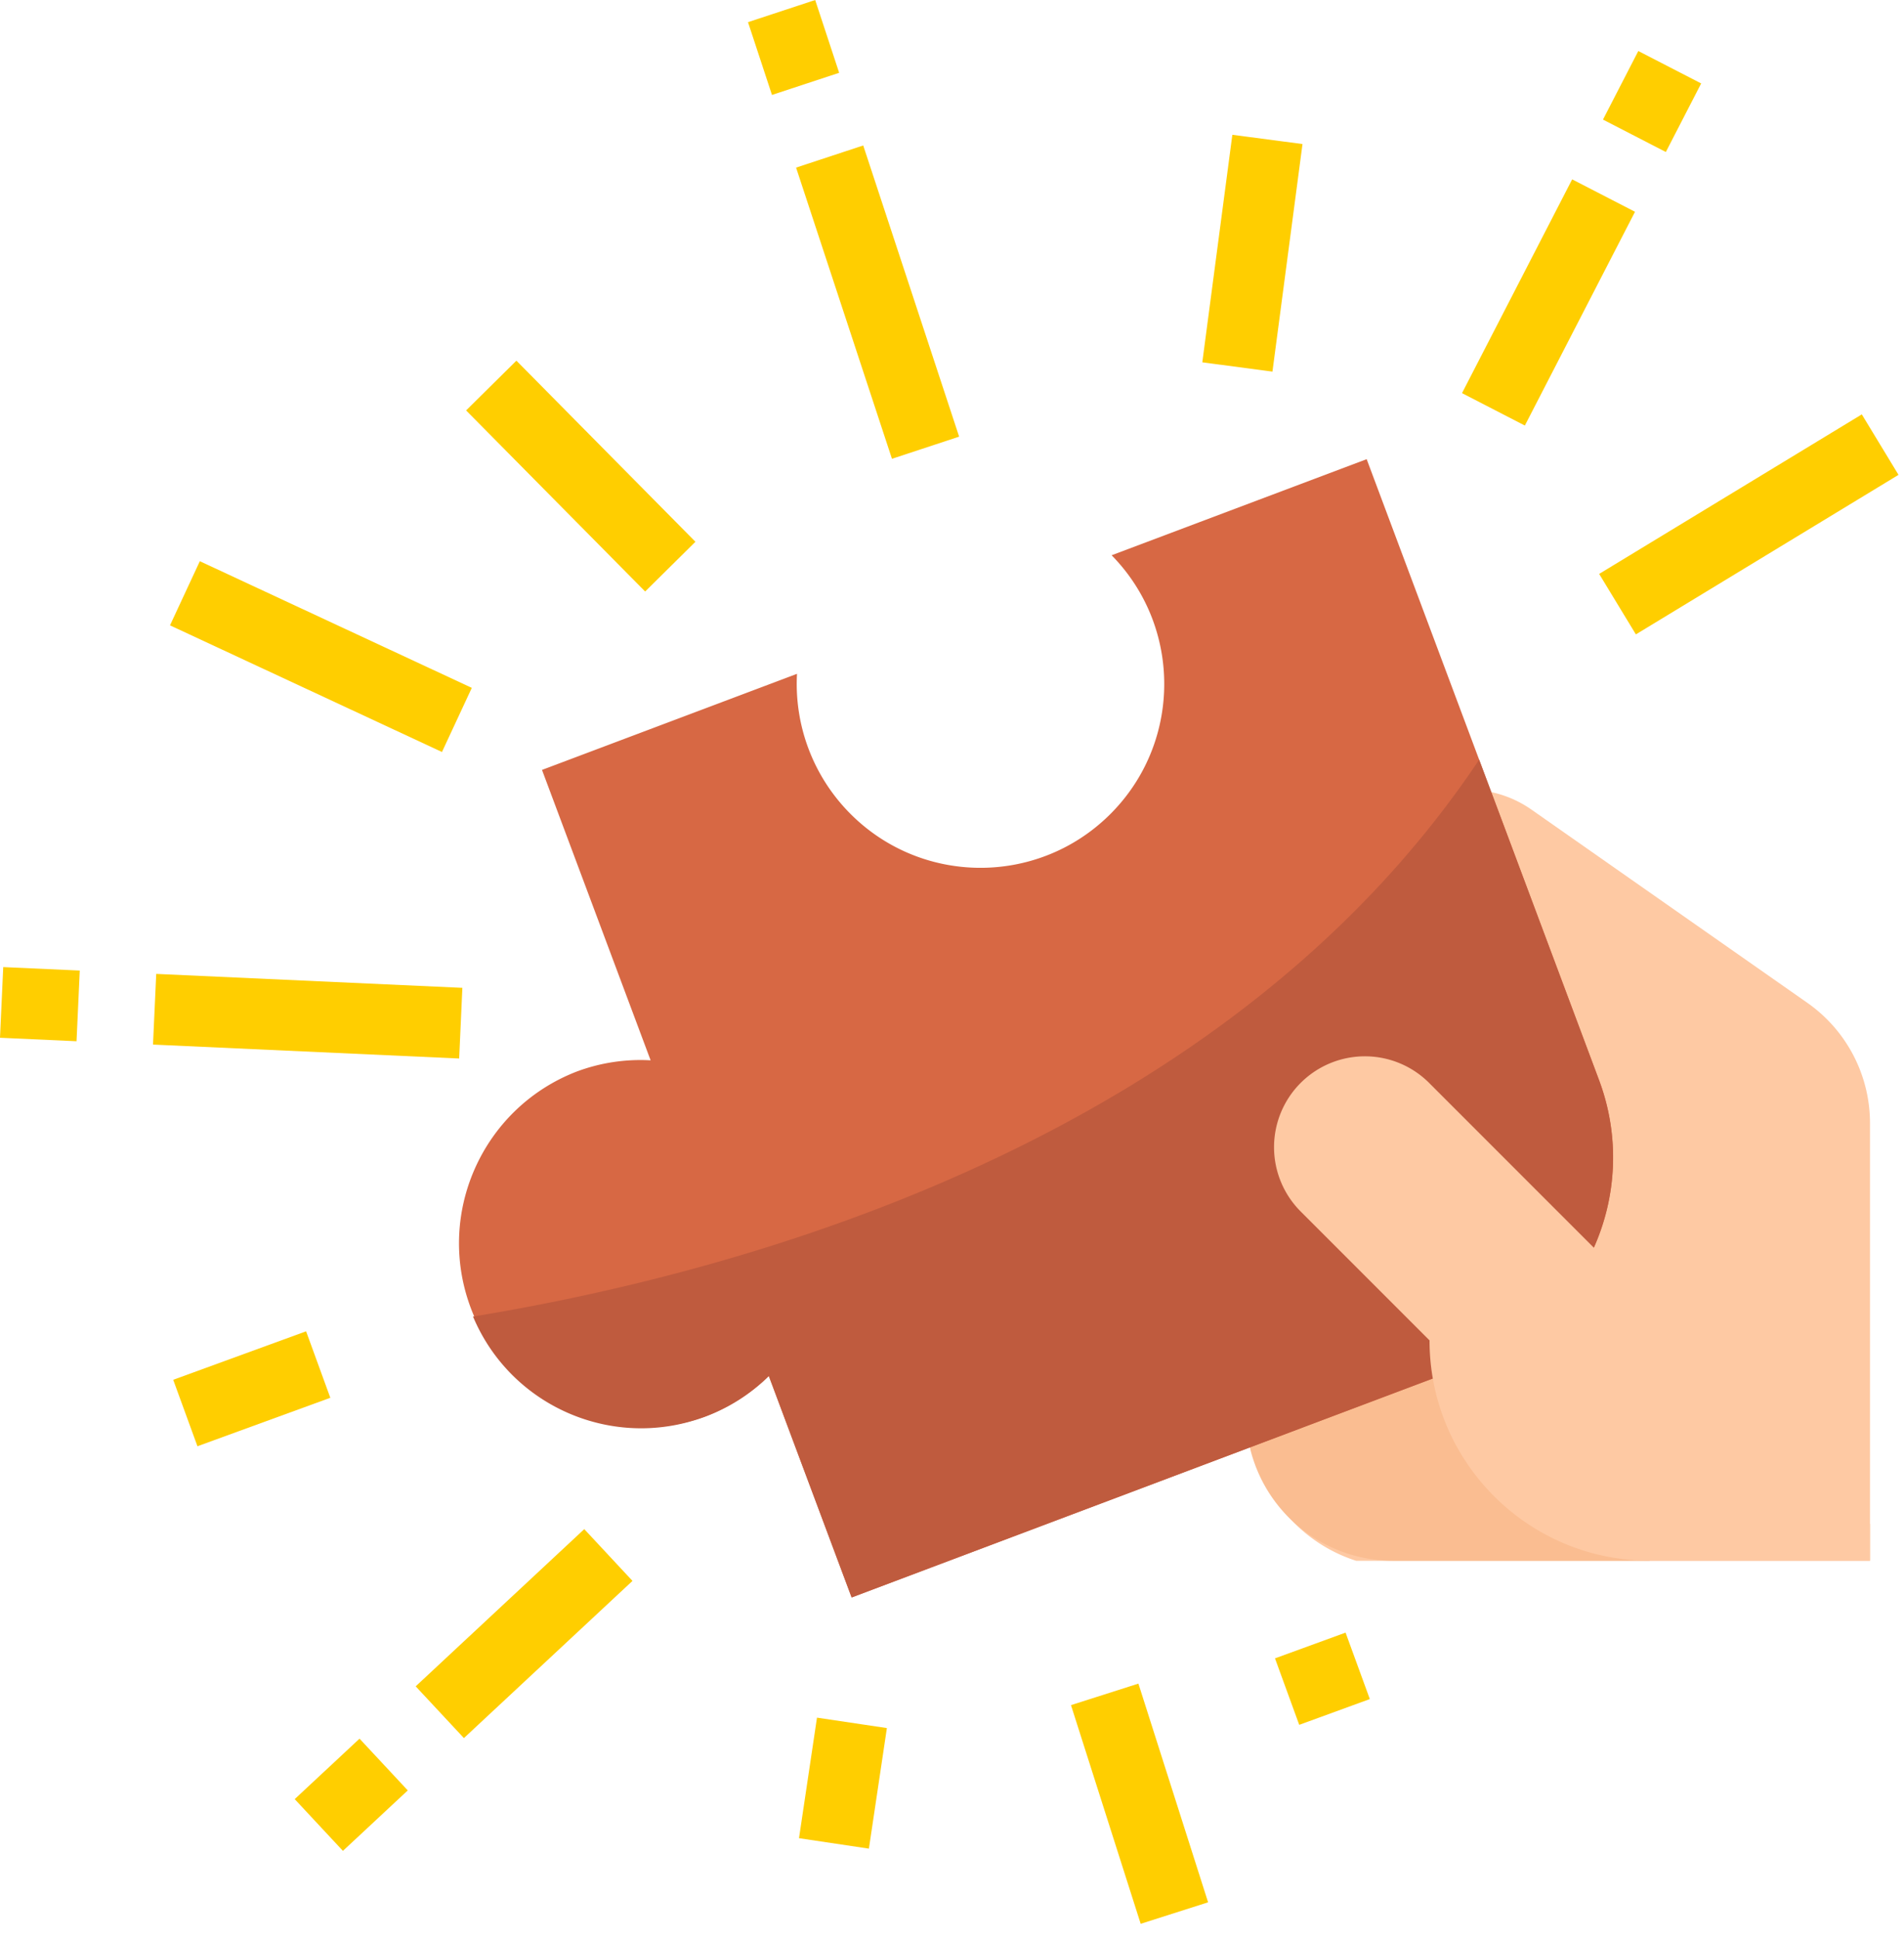
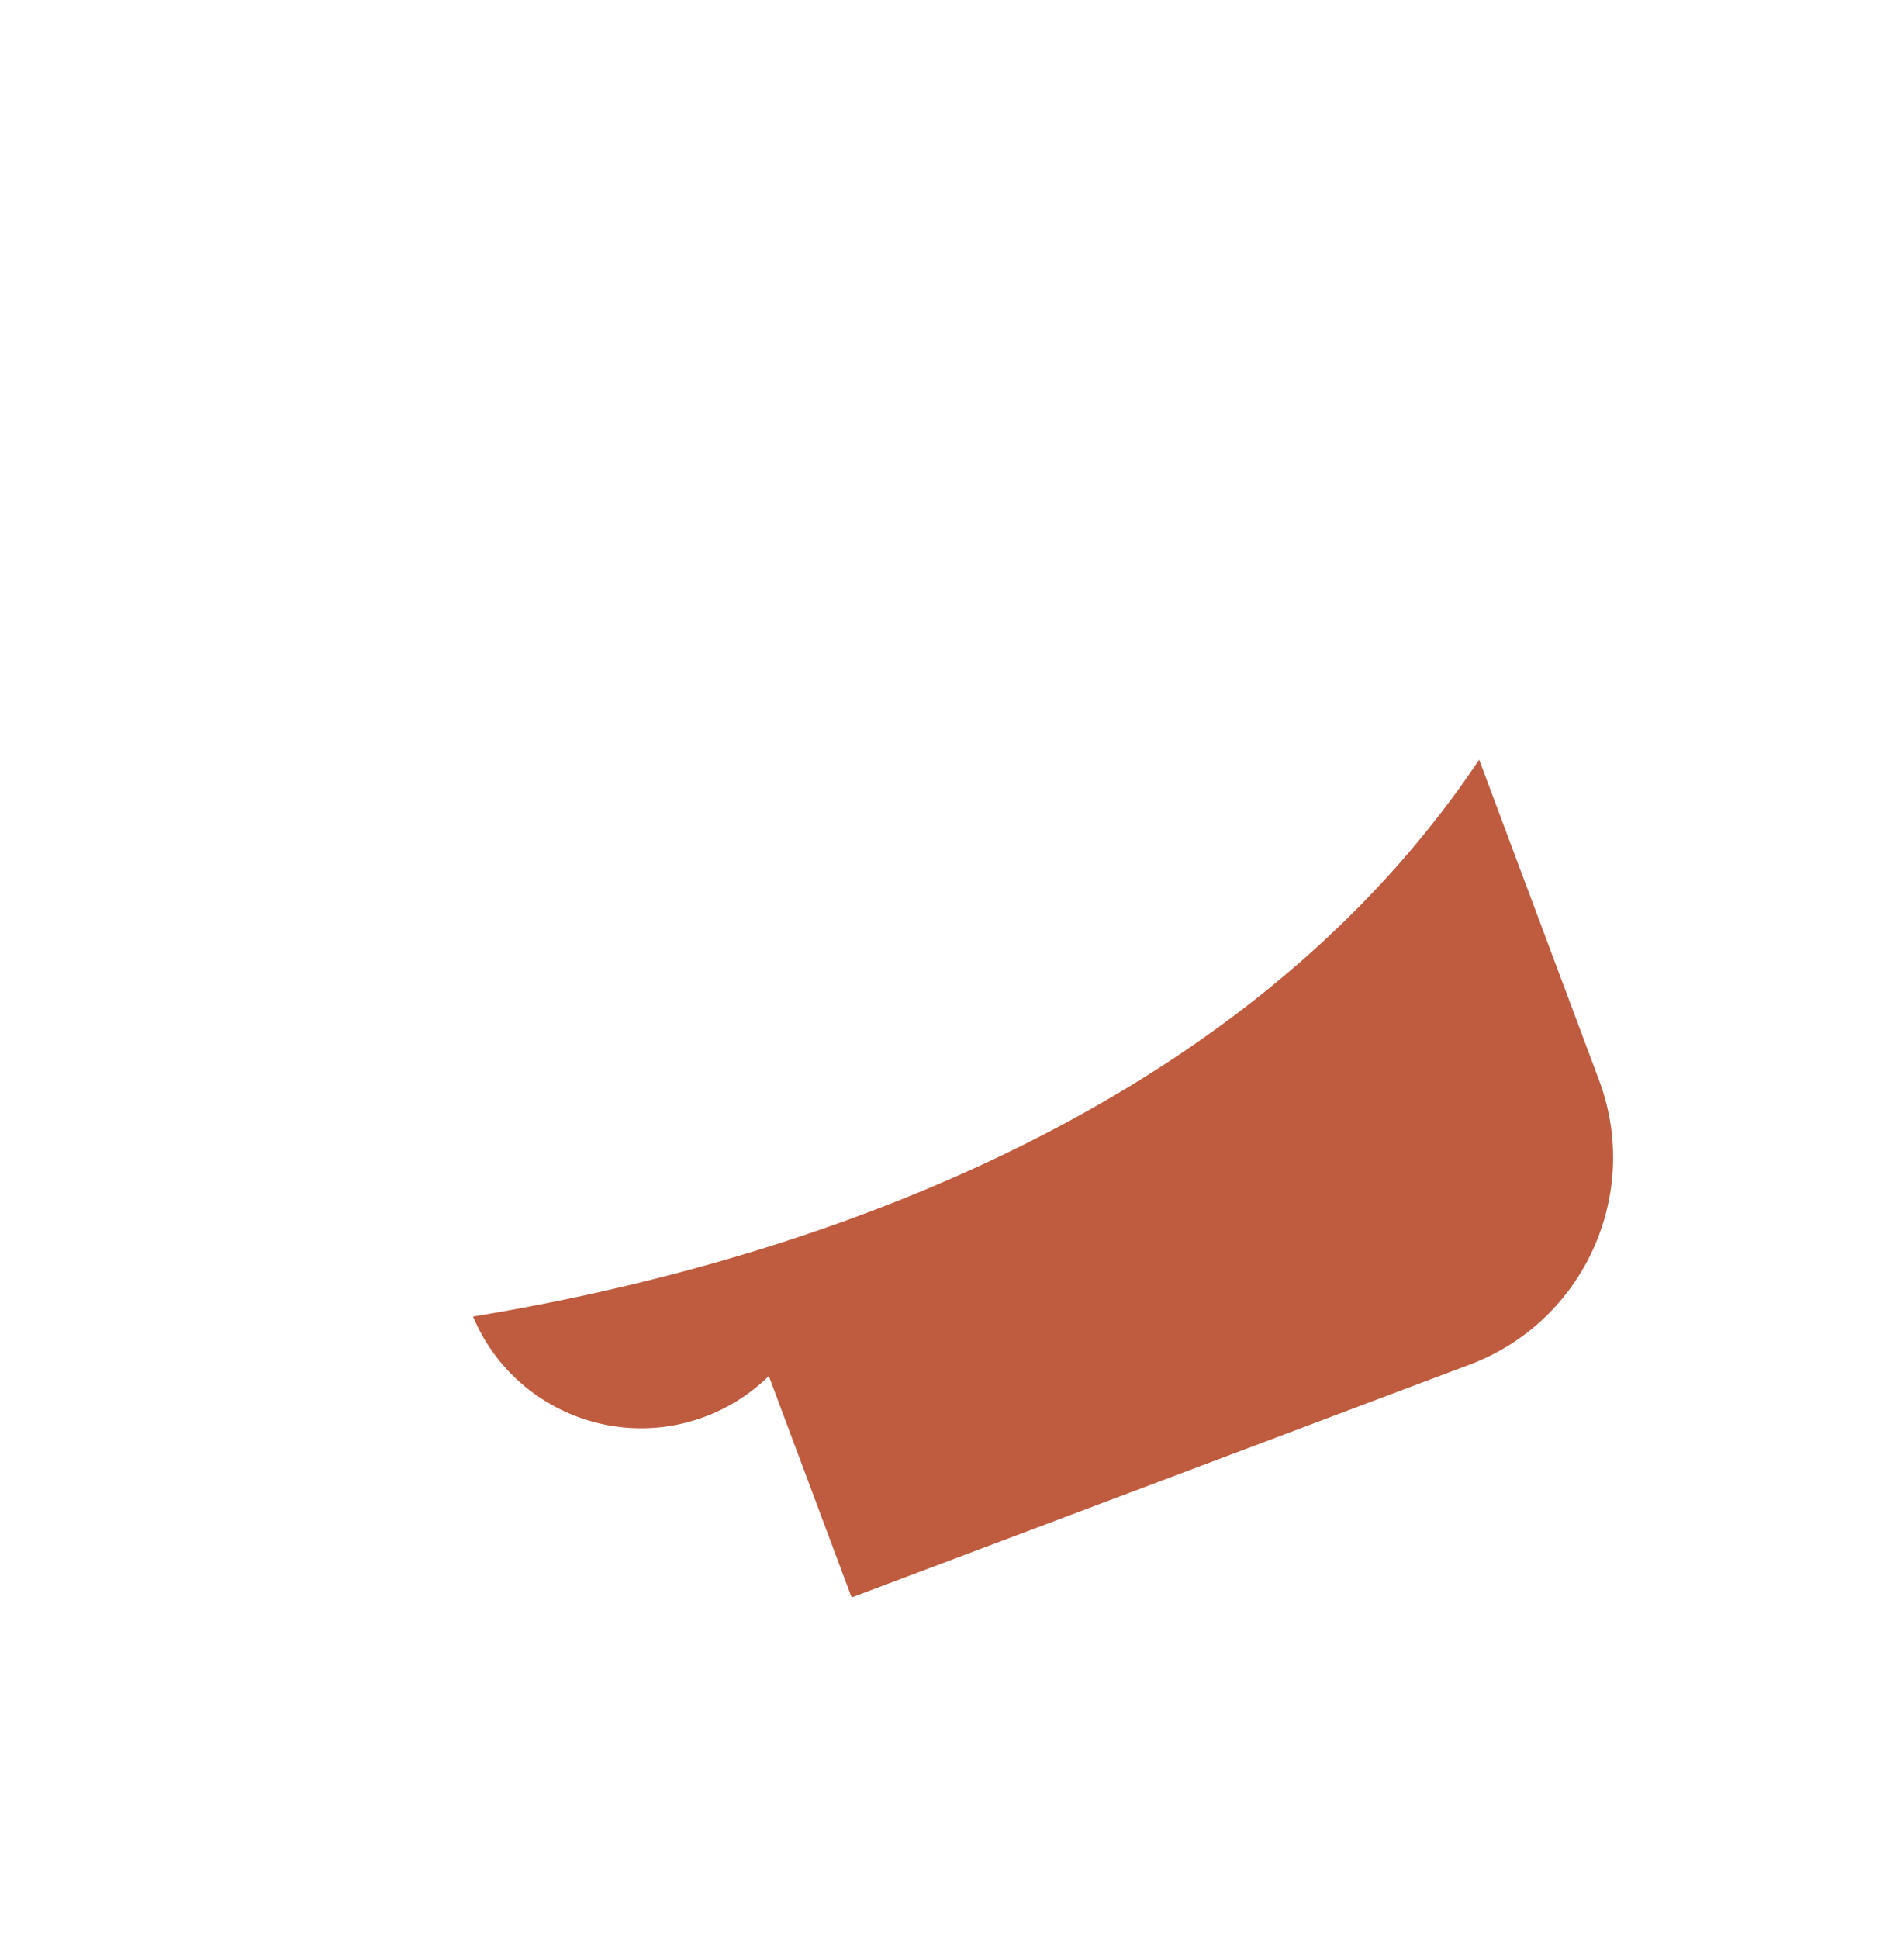
<svg xmlns="http://www.w3.org/2000/svg" width="112" height="114" fill="none">
-   <path d="M110 91.775v-25.73a8.641 8.641 0 0 0-3.684-7.076L90.082 47.604a6.478 6.478 0 0 0-3.716-1.17H73.293l.216 36.942a9.018 9.018 0 0 0 6.262 8.4H110Z" fill="#FEC9A3" />
-   <path d="M97.045 91.773H81.93a8.637 8.637 0 0 1-8.637-8.636V74.5h15.114l8.637 17.273Z" fill="#FABD91" />
-   <path d="M94.055 63.49 80.392 27 65.39 32.65c4.182 4.26 4.117 11.105-.143 15.285s-11.105 4.117-15.284-.143a10.81 10.81 0 0 1-3.08-8.17l-15.001 5.65 6.39 17.077a10.692 10.692 0 0 0-4.36.665c-5.575 2.164-8.339 8.436-6.176 14.01 2.127 5.479 8.235 8.262 13.765 6.267a10.713 10.713 0 0 0 3.724-2.38l4.872 13.022L86.483 80.23c6.706-2.539 10.093-10.027 7.572-16.74Z" fill="#D76844" />
  <path d="M87.009 44.672C72.11 66.954 44.182 74.736 27.825 77.415c2.295 5.46 8.582 8.026 14.042 5.73a10.707 10.707 0 0 0 3.358-2.234l4.871 13.022 36.386-13.704c6.704-2.54 10.09-10.023 7.572-16.734L87.01 44.672Z" fill="#BF5B3E" />
-   <path d="M84.13 63.742a5.344 5.344 0 1 0-7.633 7.481l.075.076 7.518 7.518c0 7.156 5.8 12.955 12.955 12.955H110v-2.16l-25.87-25.87Z" fill="#FEC9A3" />
-   <path d="M79.152 96 75 97.514l1.425 3.909 4.153-1.515L79.151 96ZM18.006 78.283l-7.817 2.851 1.426 3.908 7.816-2.85-1.425-3.909ZM52.17 101.613 48.058 101 47 108.088l4.112.614 1.058-7.089ZM96.177 12.453l-3.697-1.906L86 23.117l3.697 1.906 6.48-12.57ZM100.069 4.906 96.371 3l-2.078 4.032 3.697 1.906 2.079-4.032ZM27.753 40.447 11.755 33 10 36.771l15.998 7.447 1.755-3.77ZM23.986 105.279l-2.837-3.043-3.814 3.555 2.837 3.043 3.814-3.555ZM37.205 92.959l-2.837-3.044-9.916 9.244 2.837 3.043 9.916-9.243ZM111.677 27.922l-2.159-3.556-15.45 9.381 2.16 3.556 15.449-9.381ZM4.691 57.07.19 56.866 0 61.022l4.502.204.19-4.156ZM49.362 4.281l-1.41-4.28L44 1.303l1.41 4.28 3.952-1.302ZM27.198 58.086 9.19 57.267 9 61.423l18.01.819.188-4.156ZM56.42 25.676 50.778 8.554l-3.95 1.301 5.64 17.123 3.952-1.302ZM76.618 8.47l-4.127-.544-1.767 13.38 4.126.546L76.618 8.47ZM63 100.264l3.965-1.265 4.1 12.86-3.966 1.264-4.1-12.859ZM40.908 31.857 30.376 21.208l-2.958 2.926L37.95 34.782l2.958-2.926Z" fill="#FFCE00" />
</svg>